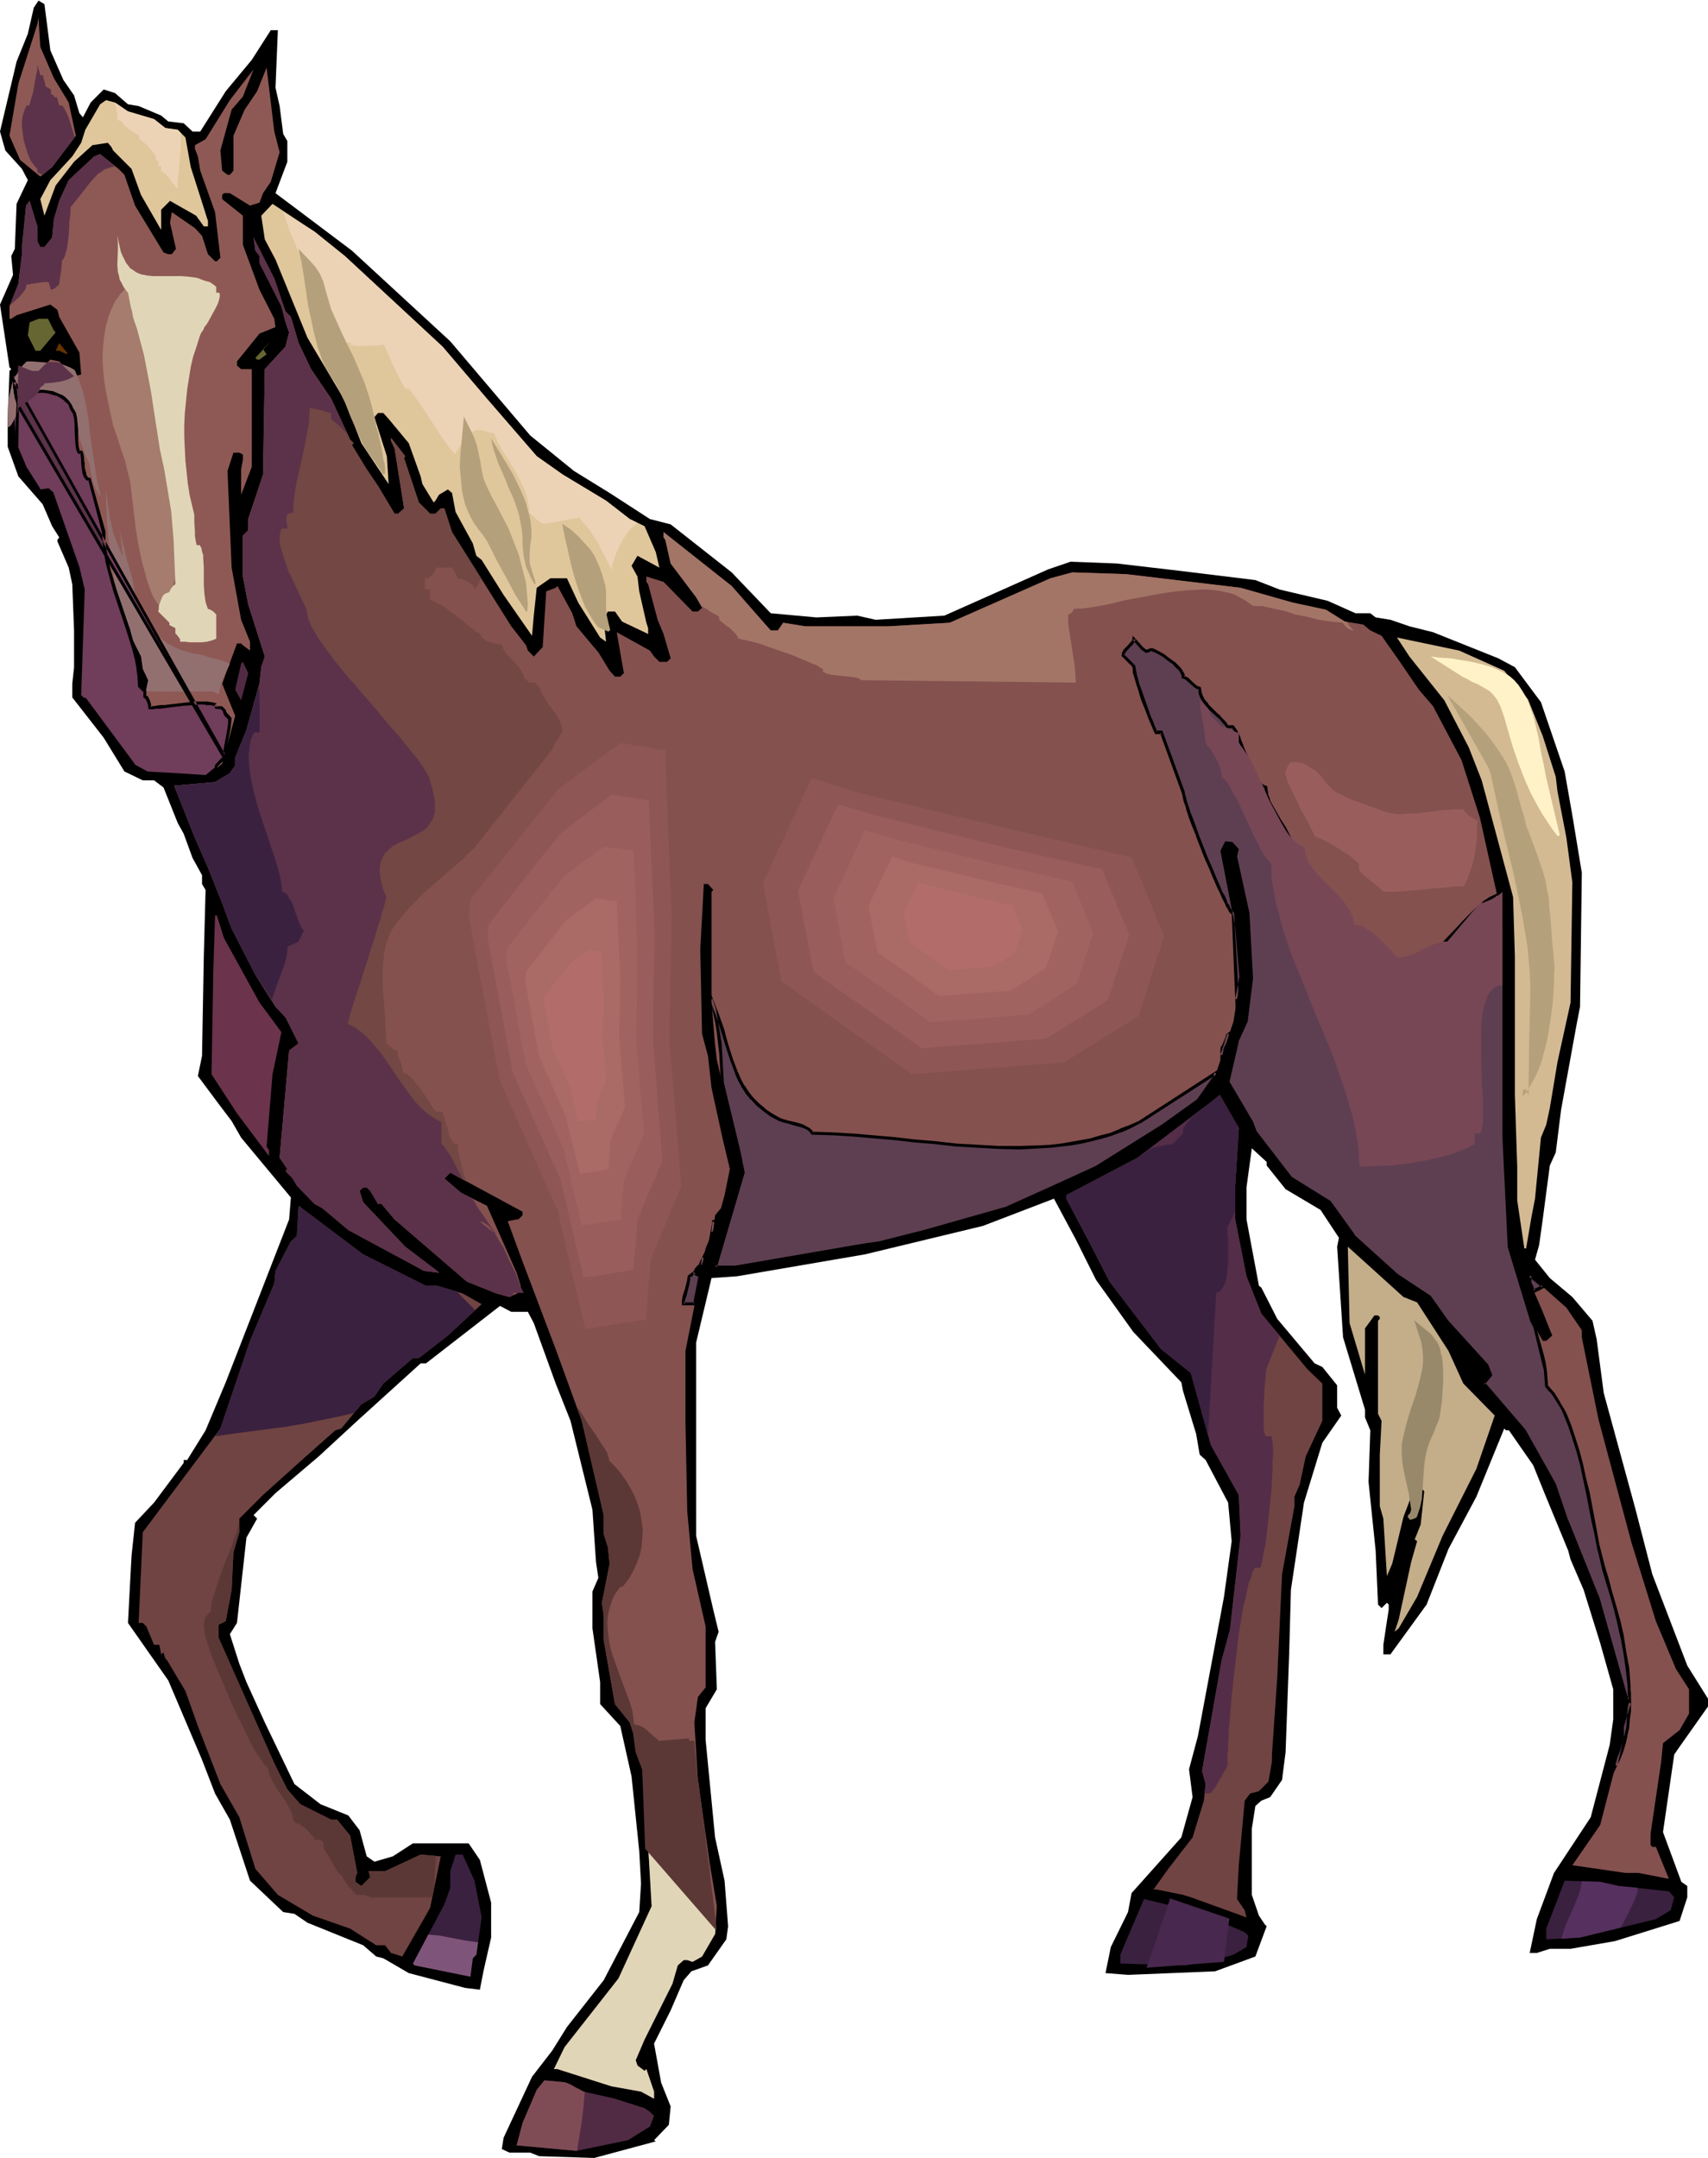
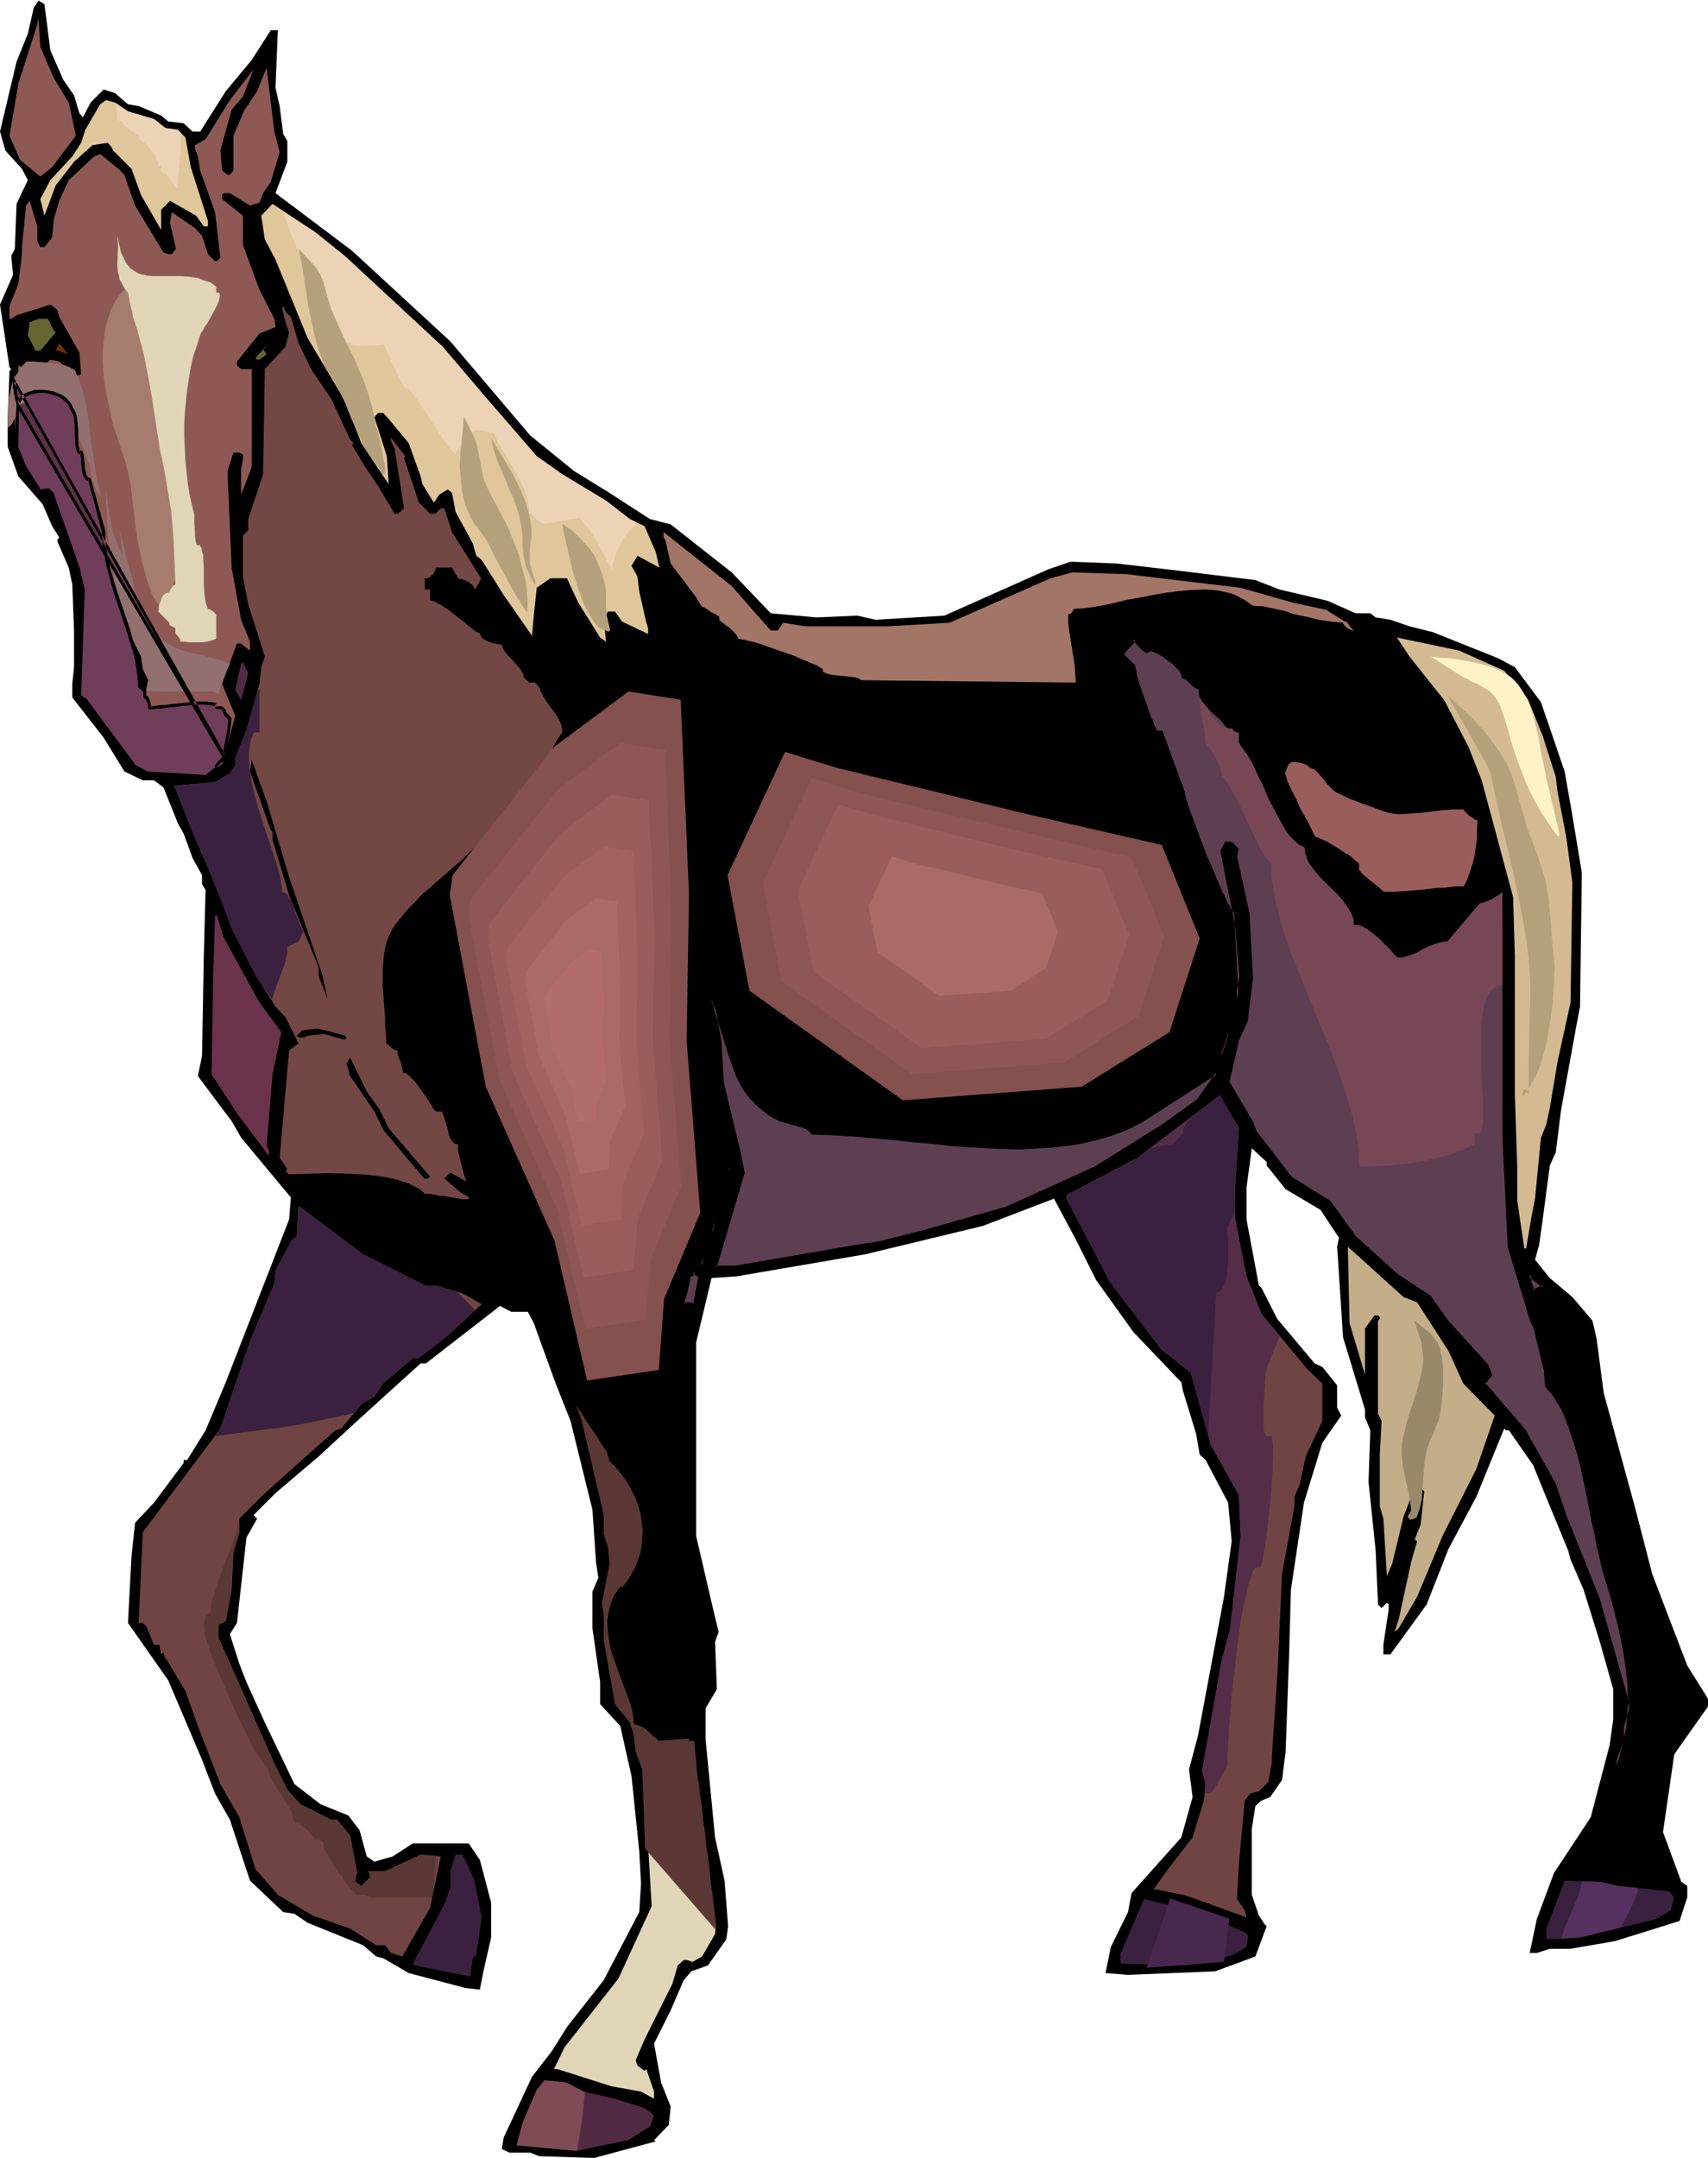
<svg xmlns="http://www.w3.org/2000/svg" fill-rule="evenodd" height="588.515" preserveAspectRatio="none" stroke-linecap="round" viewBox="0 0 2883 3642" width="465.901">
  <style>.brush1{fill:#000}.pen1{stroke:none}.brush4{fill:#5b3249}.brush5{fill:#937070}.brush7{fill:#84514f}.brush12{fill:#512b44}.brush16{fill:#3a213f}.brush17{fill:#e0d6b7}.brush20{fill:#5e3f51}.brush22{fill:#8e5654}.brush23{fill:#995e5b}.brush24{fill:#a06360}.brush25{fill:#aa6b66}.brush26{fill:#b26d6b}</style>
  <path class="pen1 brush1" d="m85 85 22 50 18 26 9 30 6 7 13-25 22-22 19 6 22 19 18 3 38 16 12 10 26 3 15 14h13l43-68 44-53 32-50h12l-4 97 7 31 6 47 7 12v35l-20 53 32 24 97 73 166 153 135 159 74 60 60 37 68 44 35 9 103 81 66 69 77 7 69-3 31 7 116-7 175-78 38-13 78 3 103 12 131 16 41 16 81 19 47 21h25l9 7 25 4 32 11 40 10 110 44 28 15 44 59 40 117 13 74 16 97-3 226-6 31-26 143-9 72-10 22-12 91-6 43-7 25 25 31 38 32 34 40 7 31 12 91 53 194 29 112 59 154 35 56v13l-48 68-9 13-19 131 31 84 10 7v19l-13 40-109 34-75 13h-35l-22 7h-12l12-57 29-78 62-94 32-122 6-43v-51l-22-78-28-90-22-51-4-15-40-97-19-47-41-59h-5l-3-3-47 115-47 88-37 94-61 84h-12v-16l6-40 3-19v-9l-3-3-9 9-6-6-4-91-12-116 3-87-9-22v-13l-37-122-10-153 3-15-31-47-59-35-32-40v-6l-25-23-9 66v54l21 112 4 3 27 53 63 75 13 6 25 31v38l7 13-32 46-31 101-22 147-3 109-6 165-6 47-20 29-15 6-10 9-6 38v112l12 35 10 15 3 3-19 51-68 25-147 6-38-3 9-44 29-59 6-32 84-94 19-68-6-47 15-56 44-235 13-94-6-65-38-72-10-9-6-35-22-72-3-15-81-85-63-88-34-68-37-69-120 46-199 48-216 37-43 3-26 109v326l29 125 9 37-6 17 3 80-19 32v53l16 165 16 73 6 77-3 22-31 44-28 10-13 15-22 51-28 56 12 66 16 40-3 31-25 26 3 2-104 28-93-3-15-6h-35l-13-6 3-19 48-103 34-44 25-40 62-79 60-115 3-48-3-55-13-126-19-85-34-37v-37l-13-91v-62l10-23-4-27-6-88-37-150-25-63-37-102-10-19h-28l-19-10-125 97h-9l-107 97-65 60-73 62-37 37 6 6-18 32-16 144-12 19 16 50 12 31 31 68 50 104 44 34 47 19 19 25 12 44 13 9 31-9 34-22h94l19 28 19 72v59l-13 57-6 31-25-3-95-25-43-25-12-3-22-19-94-38-22-15-19-3-56-53-34-103-25-44-22-57-57-134-68-97 6-113 6-56 32-34 50-67v-5h6l31-50 34-81 44-113 63-162 3-37-84-101-16-28-22-29-35-47 7-34 3-168 3-112-6-10v-15l-16-29-15-41-10-18-24-60-16-12h-19l-31-15-35-57-53-68v-23l3-28v-62l-3-78-6-28-19-44v-3l3-4-12-19-16-37-41-47-18-50v-40l3-88 3-3-3-3L0 514l22-50-3-32 6-12 3-76 19-40-10-19-28-31-9-32 28-118 19-47 10-44 8-12 10 6 10 78z" />
  <path class="pen1" d="m91 132 25 41 12 56-40 53-16 13-4 3-34-28-18-41 15-88L63 41l2-12 3 50 23 53zm381 125-15 50-13 19-6 16-16 5-34-21h-10l-3 3v7l35 28v49l28 76 25 49 2 14-27 11-38 47v7l7 6h18v165l-18 47v-43l3-16v-9l-6-3h-10l-10 31 4 93 3 70 16 88 15 37v15l-12-9-3-3h-7l-25 68 22 54-22 81-28 22-47-3-53-3-22-13-81-112h-4l-6-7 6-178-9-37-43-126-7-6-13 3-24-37-16-38 3-137 23 9h11l20-19 15 3 25 25 12-3-3-37-34-60-3-12-12-9-57 18-9 6h-3v-21l15-38 6-50v-12l7-70 6-8 13 43v25l5 10h7l13-16 3-31 9-31 16-35 43-40 10-4 31 25 10 10 18 52 48 79 8 3h6l7-9-10-44 3-18 39 27 12 13 10 31 12 12h3l6-6-9-77-25-70-4-24-5-13v-6l18-10 41-66 40-52-18 46-19 22-19 69 3 34 9 7h4l6-7v-59l19-44 21-31 16-40 13 108 9 35z" style="fill:#8e5954" />
  <path class="pen1" style="fill:#a57c6d" d="m210 489-6 6-10 14-7 15-3 8-5 17-3 17-2 19-1 18 1 20 2 20 3 19 4 19 4 19 4 18 6 17 5 16 5 15 4 11 3 13 6 24 3 26 6 51 4 25 5 25 3 12 3 11 4 15 6 17 3 8 4 7 5 8 6 6h2l3-1 2-1 2-1 7-18 5-19 5-18 4-19 2-17 1-17-1-18v-18l-4-35-1-18-1-16-2-16v-17l-1-17v-18l-1-38v-37l-3-38-2-18-2-18-4-17-4-16-5-16-7-14-6-11-7-10-8-11-7-10-3-2h-1v-1h-9l-3 3-3 1-4 2h-3l-3-1z" />
  <path class="pen1 brush4" d="m20 654 2-14v-3l1-1 1-1 1-1h4l5 2 6 3 7 4 7 6 8 6 14 12 8 6 6 6 6 5 4 4 3 4 1 1h6l2 3 2 3 4 8 3 9 2 10 5 20 2 9 3 8h4l2 4 1 7v8l1 8 1 7 2 6 1 3 2 2 2 1h2l24 88 1 17 2 16 3 17 3 16 10 33 22 66 10 32 3 16 3 16 2 16 1 16 9 9v9h2l2 2 3 5 1 7 1 2v2h11l7-1 7-1 8-1 8-1 17-1 17-2h28l5 2 4 1v4h9l5 5v3l3 4 6 7v8l-1 8-3 17-3 15-2 8v7l-1 3-13 13v5l-18 14-47-3-53-3-22-13-81-112h-4l-6-7 6-178-9-37-43-126-7-6-13 3-24-37-16-38-8-100z" />
  <path class="pen1 brush5" d="m207 939-5-46 3 15 4 15 4 17 5 18 5 17 3 17 3 16 1 7v7l1 1 1 1 2 2 2 3 4 7 8 16 4 8 2 3 2 3 1 2 1 1h5l6 6 7 6 7 5 7 4 8 4 8 3 16 5 17 3 17 5 16 4 16 6-2 5-3 5-3 7-3 7-3 8-2 7-2 7v5l-4-1-7-3H244l-7-17-8-18-6-20-6-20-6-22-6-23-4-23-5-23-7-47-3-23-3-23-2-22-1-20-1-20v-18l2 15 2 15 2 14 3 13 3 14 5 13 5 13 6 14z" />
  <path class="pen1" d="m216 188 44 13 19 15 21 3 13 13 9 50 16 50 13 41v9h-7l-13-18-44-25-15 15v34l-34-59-16-44-31-31-3-6-6-7-26 4-31 28-31 40-19 51-7-28 17-32 37-40 15-23 7-22 25-43 10-7 15 4 22 15zm366 244 165 153 75 88 84 97 44 31 73 44 40 31 25 12 19 44 6 26-37-20-10 17 10 18 3 25 12 53 3 9v10l-44-21-12-17h-12l-7 14 4 37-10-7-37-59-19-41h-28l-23 16-5 47-3 34-48-69-37-59-9-7-6-21-29-53-6-32-7-6-15 9-6 10-3 3-19-31-3-13-20-56-34-41-9-10h-9l-6 7 21 66 3 47-46-69-28-72-63-106-54-132-18-34-6-40 19-20 71 47 51 41z" style="fill:#e0c69b" />
-   <path class="pen1 brush7" d="m482 526 9 9 13 44 21 44 34 50 32 69 6 6-3 3 25 41 19 28 28 47h6l10-9-16-101-6-13v-5l24 31-2 3 25 75 19 19h9l9-9h6l13 40 100 159 25 32 3 9 10 10 15-16 6-94 16-6 3-3 25 46 7 22 37 44 19 31 9 10h9l6-6-12-69 56 31 7 10 9 9h13l6-6-12-41-10-24-16-60-3-4v-9l29 9 49 50h9l7-6-10-18-43-57-9-40-3-4v-9l115 91 57 65 9 10h12l9-13 37 6h141l103-6 170-75 37-10 91 3 193 23 88 25 56 12 32 20 31 5 12 10 19 9 31 44 32 47 24 28 48 91 31 97 34 153 7 31v356l8 184 38 125 19 34h6l10-9-16-40-22-51v-11l62 55 26 38v12l28 138 56 209 41 132 34 81 22 34v41l-16 28-28 22-3 31-18 122v19l3 3h6l22 54-51-10h-22l-69-10-21-3 47-68 22-85 15-62v-20l13-43-7-6-46-166-54-132-21-61-50-91-66-76-3-3 12-15-6-16-69-75-28-40-55-37-73-66-41-57-65-40-60-79-6-15-40-69 15-68 16-34 9-73-6-109-22-97 3-12-9-10h-9l-8 13 26 128 6 84-12 76-31 92-29 41-59 44-113 69-81 37-69 32-140 40-29 7-47 12-28 3-215 38h-34l47-160-7-34-37-156-3-25-6-72v-187l3-3-9-10h-7l-6 110 3 143 10 37 6 54 19 87 12 50-9 44-6 22-10 12-3 25-13 31-6 28h-7l-6 7v6l10 6-25 126v121l3 150 9 97 22 97v103l-13 16-6 43 6 97 20 141 12 72-3 47-22 38-16 9-9-3h-6l-10 9-9 31-47 94-15 35 3 9 12 9 3-3 13 38v12l-22-12-50-9-91-29h-6l18-37 91-116 56-122-9-153-7-78-11-29-4-31-6-19-25-31-19-108v-41l-3-22 13-66-3-28-7-22v-32l-37-159-44-121-56-148-25-68 15-3h3l7-7v-6l-122-66-10 10 28 24 44 22 50 113 7 22v10l-19 9-22-6-50-20-122-105-22-26h-6l-13-22-6-6h-6l-6 6 6 19 71 75 54 41 3 3-25-3-128-69-44-37-13-7-30-31-7-12-12-13 3-3-13-19 16-181 16-12-22-44-17-18-34-54-40-78-16-43-24-60-22-50-35-88 69-6 25-15 9-13v-13l19-47 22-78 3-28 6-18-28-88-9-47v-69l9-9v-19l25-75 3-178 35-38 6-24-6-17-7-27-37-73v-12l-7-9-3-22 35 69 19 56z" />
  <path class="pen1" style="fill:#724744" d="M652 1765v-11l-1-12-1-12v-13l-2-26-2-27v-27l1-13 1-12 2-12 3-11 4-10 4-9 8-12 10-12 10-12 12-12 12-13 13-11 27-24 27-23 12-12 12-11 11-12 9-11 8-10 6-11h2l1-1 4-3 2-2 2-2 4-6 5-5 5-4 6-3 3-1h3v-4l1-4 3-6 3-7 2-4v-3l5-1 5-3 5-3 4-5 5-6 4-7 8-15 8-16 4-7 3-8 4-7 4-6 3-5 3-4v-5l-1-6-2-5-2-5-6-10-7-9-7-10-6-9-2-4-2-4-2-3v-4l-9-10h-10l-9-9v-3l-2-4-4-7-6-7-6-7-7-7-6-7-4-6-1-4-1-3-7-1-6-1-6-2-6-2-5-3-4-3-2-4-1-3-2-1-3-1-5-3-4-4-6-4-5-5-13-10-13-10-7-5-6-4-6-3-5-3-5-2-4-1v-18h-9v-19h4l3-1 3-2 3-3 2-2 2-4 1-3 1-3h27l10 18 3 1 5 1 5 2 4 2 4 3 4 3 2 3 1 4 3-4 3-5 3-5 2-5-49-78-13-40h-6l-9 9h-9l-19-19-25-75 2-3-24-31v5l6 13 16 101-10 9h-6l-28-47-19-28-25-41 3-3-6-6-32-69-34-50-21-44-13-44-9-9-3-8-1 1h-2l6 25 6 17-6 24-35 38-3 178-25 75v19l-9 9v69l9 47 28 88-6 18-3 28-22 78-19 47v13l-9 13-25 15-69 6 35 88 22 50 24 60 16 43 40 78 34 54 17 18 22 44-16 12-16 181 13 19-3 3 5 6 35-1 34-1 34 1 17 1 16 1 15 2 15 2 13 3 13 4 12 4 10 5 9 5 7 7h8l8 1 8 2 10 1 19 3 11 2h10v-4l-13-7-28-24 10-10 27 15-5-16-4-16-4-16-1-7v-8h-3l-3-1-3-3-2-3-2-3-2-5-2-9-1-5-2-4-2-9-3-8-1-3-2-2h-9l-2-2-3-3-1-2-1-2-3-5-7-11-8-11-8-11-4-5-4-4-4-4-4-3-3-2h-4v-4l-1-5-3-10-4-10-1-5v-4l-4-1-3-1-6-5-3-3-2-1h-1v3z" />
  <path class="pen1" d="m91 558 3 3-26 31h-8l-13-26 3-22 15-6h16l10 20zm359 40-12 9h-4l-3-3 26-28-13 13 6 9z" style="fill:#666632" />
  <path class="pen1" style="fill:#663200" d="m113 598-13-6h-6l6-13 13 16v3z" />
  <path class="pen1 brush1" d="m222 1076 16 32 3 21 9 19-6 29-25 25-31 9h-13l-3-3 7-19 24-44 7-85h9l3 16z" />
  <path class="pen1" style="fill:#d3ba93" d="m2539 1132 40 48 25 62 22 69 3 25 15 78 10 75-3 203-22 100-13 78-6 28-9 22-10 103-6 31-9 53h-3l-12-81v-56l-4-122v-234l-3-100-53-197-22-56-41-79-59-74-21-32 105 22 76 34z" />
  <path class="pen1 brush12" d="m228 1170-18 19h-7l19-60-3-18 12 28-3 31zm179 12-10-18 10-44 3-3 9 19-12 46z" />
  <path class="pen1 brush1" d="m488 1480 56 165 9 41-15-38v-15l-50-122-28-94v-13l-3-3-35-99 3-19 25 69 38 128z" />
  <path class="pen1" style="fill:#6b334c" d="m378 1583 60 109 12 16 25 34-15 71-10 122 4 6v10l-54-72-43-66 3-174 3-94h3l12 38z" />
  <path class="pen1 brush1" d="m556 1696 3 12-3-12zm26 52 3 3-3 4-35-10-28 3-6 3h-9l-3-3 9-9 25-3 15 3 32 9zm59 125 15 31 70 82-4 3h-6l-69-82-15-31-41-60-6-21 6-10 28 57 22 31z" />
  <path class="pen1" d="M2085 2001v57l19 96 25 63 78 94 25 24v63l-28 60-10 47-9 21v16l-21 115-8 173-9 131v12l-6 34-16 16-15 4-9 12-10 109-3 57 13 19 3 12-94-34-13-4-44-9h-6l25-35 41-53 19-62 3-28-6-22 33-187 14-51 18-159-3-69-47-84-34-122-50-40-87-114-35-68-38-72v-6l120-63 124-94 15-12 32 56-6 97zM719 2170h19l43 13 32 18-57 53-49 38h-10l-50 43-15 22-22 13-34 41-10 3-53 47-69 62-40 40v23l-10 34-3 63-10 53-12 6v22l94 212 22 44 22 25 52 26h10l22 27 12 63-3 7v8l10 7 15-15-3-10h28l60-28 34 3-18 87-47 82-19-6-10-13h-15l-44-28-63-22-37-22-22-13-38-44-27-87-32-56-38-98-21-59-31-52-3-3-3-10-4 3-3-16h-9l-13-31-3-3-3-3h-7l7-153 131-175 50-148 41-97 2-21 26-50 10-9 3-51 109 82 106 53z" style="fill:#704442" />
  <path class="pen1" style="fill:#c4ad89" d="m2392 2198 53 82 25 55 53 54-31 90-57 113-43 103-31 53-7 6 7-21 21-97 10-35-4-3 10-25 6-56-6-7h-10l-19 50-19 79-9 21-6-97-6-21v-87l3-57-6-12v-157l3-3v-3l-3-3h-6l-16 22v78l-26-87-3-129 94 85 23 9z" />
  <path class="pen1 brush16" d="m801 3174 12 62-9 63-6 6-4 31-94-19-3-3 53-100 10-28v-28l9-28h12l20 44zm1931 9 85 9 9 10-6 22-25 15-128 31-57 3v-18l31-81 60 2 31 7zm-631 78 6 6-3 19-22 13-31 9-50 9-110-3v-15l16-38 24-56 91 22 79 34z" />
  <path class="pen1 brush12" d="m985 3530 53 12 50 16 9 6 7 7-7 18-37 23-87 18-98-9h-6 3l10-38 24-56 13-16 38 4 28 15z" />
  <path class="pen1 brush17" d="m198 397 2 10 2 9 2 9 3 7 3 6 3 6 4 5 3 4 5 3 4 3 4 2 5 2 10 2 10 1h48l13 1 14 2 13 5 8 2 6 4 5 4v10h5l1 3v3l-1 5-1 4-2 5-3 6-6 11-6 11-3 5-4 5-2 5-3 4-2 4-1 3-5 16-6 18-4 17-3 19-3 19-2 20-2 20-1 20v20l1 21 1 20 2 19 2 19 3 19 4 17 4 17v13l1 15v7l1 7 1 5 1 4h5l3 5 1 6 2 6v6l1 14v30l1 15 2 14 2 6 2 6h2l2 1 5 3 3 3 1 1 1 1v41l-8 3-8 2-8 1h-21l-7-1h-9v-4l-2-3-3-4-3-3v-9l-10-5v-4l-19-19 1-4v-5l2-6 2-5 2-5 3-4 4-2 3-1 2-1 1-3 2-3 3-4 4-3-1-26-1-25-1-24-2-24-2-24-4-24-4-24-4-24-7-32-5-32-10-65-6-32-6-31-8-30-4-15-5-14v-1l-1-2-1-5-1-6-2-7-3-15-1-6-1-4-5-6-3-5-3-6-3-5-1-6-2-7-1-12 1-25v-13l-1-12z" />
  <path class="pen1 brush5" d="m128 629 5 11 4 12 4 13 3 13 5 27 3 28 4 28 4 26 4 26 3 12 3 12-2-1-1-2-4-6-3-7-3-8-2-9-2-8-1-8-1-4v-2l-1-1-1-2-1-3-2-4-2-5-2-5-4-11-4-12-3-10-1-5-1-4-1-2v-2h-4l-4-3-7-6-4-3-4-3-3-2-2-1v-2l-1-2-3-5-4-5-1-3v-2h-3l-3-3-4-3-5-3-9-6-5-2-4-1-6 7-2 3-1 4-4 4-4 1-7 3-3 1v4l-2 6-1 6-3 6-3 6-3 5-3 3-2 1h-1v-30l1-15 3-14 3-13 3-7 3-7 4-6 4-7 5-6 6-6h10l12 1 14 1 14 2 13 2 5 2 5 2 4 2 3 2 2 2 1 3z" />
  <path class="pen1" d="m30 684-2 70 16 38 24 37 13-3 7 6 43 126 9 37-6 178 6 7h4l81 112 22 13 53 3 47 3 18-14v-5l13-13v-1L30 684zm-5-39v13l1 3 1 5 1 5 1 6 2 7 1-5 2-4 3-4 5-4 5-3 6-1 6-2 7-1h7l8 1 7 2 7 2 7 4 6 4 6 5 5 6 2 7 2 3 2 3 3 8 1 10v31l2 9 1 4 1 4h4l2 4 1 7v8l1 8 1 7 2 6 1 3 2 2 2 1h2l24 88 1 17 2 16 3 17 3 16 10 33 22 66 10 32 3 16 3 16 2 16 1 16 9 9v9h2l2 2 3 5 1 7 1 2v2h11l7-1 7-1 8-1 8-1 17-1 17-2h28l5 2 4 1v4h9l5 5v3l3 4 6 7v8l-1 8-3 17-3 15-2 8v7L25 645z" style="fill:#703d5b" />
  <path class="pen1 brush1" d="m28 675-3 80 17 38 25 39 15-3-3-1 7 6-1-1 43 125 10 38v-1l-6 179 7 8h5l-2-1 81 113 23 13 54 4 48 3 19-16v-6 2l14-14v-3L28 675v10l348 594v-1 1-2l-13 14-1 6 1-2-17 14 1-1-47-3-53-3h2l-22-12h1l-83-112-5-1 2 1-6-6 1 1 6-178-9-38-44-126-8-7-14 2 2 2-24-38v1l-16-38 1 1 1-70-4 1v-10z" />
  <path class="pen1 brush1" d="M22 635v11-1 10l1 3v4l1 4 1 6 2 6 4 20 3-19v1l2-4 3-4-1 1 5-3 5-3 6-2 6-1 7-1h-1 7l8 1 7 2h-1l8 2-1-1 7 4 6 4 5 5v-1l5 6h-1l3 7 2 3 2 3 2 8 1 10v-1 10l1 21 1 9v1l1 4 3 6h5l-2-2 1 4 1 7v-1 8l1 8 1 7v1l2 6 2 3 2 3 3 1 3 1-2-2 23 88v-1l1 17 2 17 3 16v1l4 16 9 33 22 66 10 32 4 16v-1l3 16 2 16 1 17 10 10-1-2v10l3 2-1-1 2 2-1-1 3 5 2 6v3l1 4h7l6-1h7l7-1 8-1 8-1 17-2 17-1 8-1h7l7 1h6-1l5 1 7 3v-4h-5l1 6 11 1-2-1 5 5-1-1 1 4 2 4 7 7-1-2v8l-1 8-3 17-3 15-1 8-1 7 5-1L22 635l1 11 358 639 1-16 1-7 3-16 3-16 1-8v-1l1-9-7-8v1l-2-4v1l-1-4-6-6h-10l2 2v-4h-5l4-3-5-1-4-1h-1l-6-1h-22l-17 2-17 2-9 1-7 1h-8l-6 1-6 1h-5l3 2-1-2v-3l-2-7-3-6-2-2-2-1 1 3v-10l-10-10 1 2-1-16-2-16-3-16v-1l-4-16-9-32-22-65-10-33-4-17-3-16-2-17v1-17l-25-90-4-1 1 1-2-2 1 1-2-2 1 1-2-3-1-6v1l-2-8v-8l-1-3v-4l-1-7-2-6-6-1 2 2-1-4-1-4v1l-1-10v1-21l-1-10-1-10-2-9-2-3v-1l-3-3 1 1-3-7-5-7-6-6-6-4h-1l-7-3-7-3h-1l-7-1-7-1H58l-6 2-6 2-6 3-5 4-3 4-3 5-1 6 6-1-2-7-1-6v1l-2-5v-5l-1-4v-3l-1-2v-5l1-1v-1l-5 1-1-11z" />
-   <path class="pen1 brush4" d="m194 281-6 1-6 2-6 2-5 4-5 3-5 5-9 10-17 22-8 10-8 10v11l-1 6-1 8v7l-1 15-2 16-1 7-2 6-1 5-2 4-1 3h-2l-1 11-1 10-2 11-1 10-7 6-3 2-4 1-1-3-1-4-1-3-1-3h-9l-20 3-4 1h-4l-1 4-1 4-3 4-4 5-4 5-5 4-11 10 15-37 6-50v-12l7-70 6-8 13 43v25l5 10h7l13-16 3-31 9-31 16-35 43-40 10-4 25 21zm-68-49-2-7-2-7-5-16-3-8-3-6-3-6-3-4h-5l-4-14h-5v-2l-1-2h-1l-3-1v-8l-9-5-1-5-1-4-1-3-1-3v-4h-5l-5-18v9l-1 4-2 10-2 12-2 11-3 10-1 4-1 4-1 3-1 2h-4l-3 6-2 6-2 7-1 8v7l1 9 2 16 5 16 2 7 3 7 3 6 4 5 3 4 3 3v5l4 3 5 2 16-13 38-50zM80 611h11l10 1 24 23-12 6-11 3-13 2-14 1-1 3-2 1-4 3-1 3v2l-4 5-5 5-6 5-6 4-6 4-6 4-3 3v4l-2 5 2-81 23 9h11l15-15zm506 121-6-6-6-6-7-6-4-3-4-4v-10 1l-1-1-3-1-5-1-6-2-12-3-5-1-4-1-1 11v11l-4 22-4 22-5 23-5 22-5 23-3 22-1 11v10l-4 1h-2l-2 1-2 1-1 3-1 4 1 9 1 4v4h-9l-3 6-1 7v8l1 9 3 9 3 10 7 21 10 21 9 19 4 9 4 8 3 7 2 6 1 5 1 7 3 7 3 7 5 8 5 9 6 9 7 10 8 10 7 10 17 21 19 22 19 22 19 22 18 22 18 20 8 10 8 10 7 9 7 8 6 9 5 7 4 7 4 6 2 5 1 5 4 13 2 11 2 10v17l-2 7-2 6-4 6-3 5-4 4-5 4-5 3-12 6-11 6-12 5-11 6-5 4-4 4-4 4-3 5-3 6-2 6-1 7v8l1 9 2 10 3 11 5 12v2l-1 2-1 4-1 4-1 5-2 6-2 6-2 8-5 15-5 18-6 18-12 38-6 19-6 17-5 16-2 7-2 6-2 6-1 5-1 5-1 3-1 3v1l12 6 11 8 10 9 10 11 10 12 9 12 17 25 18 26 9 12 9 12 10 10 10 9 12 8 11 6v37l1 1 2 1 1 1 2 3 4 6 5 7 5 9 5 10 11 21-21-11-10 10 28 24 20 11 4 6 3 6 3 4 1 2 1 1 28 41-28-22h3l3 1 5 3 6 5 5 7 6 8 5 9 6 9 5 11 10 21 5 10 4 10 3 8 3 8 3 6 2 4h-18v4l-6 3-22-6-50-20-122-105-22-26h-6l-13-22-6-6h-6l-6 6 6 19 71 75 54 41 3 3-25-3-128-69-44-37-13-7-30-31-7-12-12-13 3-3-13-19 16-181 16-12-22-44-17-18-34-54-40-78-16-43-24-60-22-50-35-88 69-6 25-15 9-13v-13l19-47 22-78 3-28 6-18-28-88-9-47v-69l9-9v-19l25-75 3-178 35-38 6-24-6-17-7-27-37-73v-12l-7-9-3-22 35 69 19 56 9 9 13 44 21 44 34 50 27 59z" />
  <path class="pen1 brush16" d="m597 2385-27 6-29 6-29 6-30 5-61 8-30 4-28 4 9-13 50-148 41-97 2-21 26-50 10-9 3-51 109 82 106 53h19l35 10v2l28 28v2l-45 42-49 38h-10l-50 43-15 22-22 13-13 15z" />
  <path class="pen1" style="fill:#542d49" d="m2160 2254-23 58v4l-1 6v6l-1 8-1 17-1 18v40l1 6 1 4 2 3h9l1 2v3l1 4v5l1 5v13l-1 7v17l-1 17-1 19-2 19-4 37-2 18-2 16-3 14-1 6-1 6-1 5-1 4-1 3-1 2h-9l-3 5-2 6-2 7-3 7-2 9-2 9-2 10-3 11-4 23-4 24-3 26-3 26-6 53-2 25-2 24-1 11v11l-1 9v10l-1 8v20l-1 1v1l-1 2-1 2-4 6-4 8-9 15-5 7-1 2-2 2-11 1 2-16-6-22 33-187 14-51 18-159-3-69-47-84-34-122-50-40-87-114-35-68-38-72v-6l120-63 124-94 15-12 32 56-6 97v57l19 96 25 63 31 37z" />
  <path class="pen1 brush20" d="m2062 1781 12-36-2 1-1 4-1 3-3 7-3 7-1 3-1 3v8zm-120-685 2 1 3 1 3 1 5 2 9 5 9 7 9 7 8 8 3 4 3 4 1 4v3l4 1 3 2 7 6 7 7 4 2 3 1 1 5 1 5 2 5 2 4 7 9 7 8 8 7 4 4 4 4 6 7 5 6h9l2 3 2 5 3 5 3 7 3 8 4 9 8 18 8 18 4 8 3 7 5 6 3 5 4 3 4 1v7l2 7 2 7 3 7 8 13 8 14 8 14 8 14 3 7 2 7 2 7v7l4 2 5 5 5 6 6 7 6 8 6 10 12 20 12 21 5 10 4 10 4 9 3 9 1 7 1 6 4 2 4 3 3 5 5 4 8 12 9 12 9 13 8 13 4 6 4 5 4 4 4 4h9l8-1 9-2 8-2 8-2 8-4 14-7 13-9 13-11 13-11 11-12 23-24 11-12 11-11 10-11 12-9 11-8 12-6 5 22 7 31v356l8 184 38 125 5 9 13 50 3 12 2 13 2 13v13l6 7 6 7 5 7 5 9 5 8 4 9 9 20 7 21 7 22 6 23 5 23 5 24 9 46 5 23 4 21 4 20 5 19 5 16 7 23 6 24 7 25 6 26 5 26 4 27 3 27v27l-6-5-46-166-54-132-21-61-50-91-66-76-3-3 12-15-6-16-69-75-28-40-55-37-73-66-41-57-65-40-60-79-6-15-40-69 15-68 16-34 9-73-6-109-22-97 3-12-9-10h-9l-8 13 26 128 6 84-6 38-7-144h-1l-1-2-2-3-2-3-2-4-3-5-3-6-3-6-3-7-3-8-8-16-7-17-7-18-15-36-6-18-6-15-2-8-3-6-2-7-1-5-2-5-1-4v-3l-1-2-36-102h-10l-2-4-2-6-3-6-3-7-6-16-6-17-6-17-2-8-3-8-1-7-2-6-1-5v-4l-19-19 1-4 2-3 7-7 6-7 2-3 1-4 7 9 7 8 3 2 4 2h3l2-1 2-2zm662 1075-22-19v11l6 16 9-4 7-4zm146 702v15l-1 13-2 14-2 14-3 13-4 13-5 13-6 12 11-47v-20l12-40z" />
-   <path class="pen1 brush1" d="m2060 1797 19-58-9 6-1 4-1 3-3 7-3 7h-1l-1 3v28l5-16v-8 1-4 1l2-3h-1l4-7 3-7 1-3v-4l-1 2 3-2-4-3-12 36 5 1-5 16z" />
+   <path class="pen1 brush1" d="m2060 1797 19-58-9 6-1 4-1 3-3 7-3 7l-1 3v28l5-16v-8 1-4 1l2-3h-1l4-7 3-7 1-3v-4l-1 2 3-2-4-3-12 36 5 1-5 16z" />
  <path class="pen1 brush1" d="m1943 1098-2 1h3-1l3 1 3 1 4 2 9 5 9 7 10 7h-1l8 8v-1l3 4 2 4 2 4-1-1 1 5 5 1h-1l4 2h-1l7 6 8 7 4 2 3 1-1-2v6l1 5 2 5 3 5 6 8 1 1 7 8 8 7 4 4 4 3 6 8v-1l6 8h10l-2-1 2 3v-1l2 5 3 5 3 8v-1l3 8 4 9 7 18 8 18 4 8 4 7v1l4 6h1l3 4 5 4 4 1-2-2 1 7v1l1 6 2 8h1l3 7 7 14 9 14 8 14v-1l8 14 3 7h-1l3 7 1 7v-1l1 8 4 4v-1l5 5 5 6v-1l6 7h-1l6 9 6 9 13 20 11 21 5 10 5 10 4 9h-1l3 8 2 7 1 7 4 3 4 3 4 4 4 5h-1l9 11 9 13 9 13 8 13 4 5 4 5h1l3 5 4 4h20l8-2h1l8-2 7-3h1l8-3 14-8 14-9 13-11 12-11 12-12 23-24 11-12 10-12 11-10 11-9 12-8 12-6-4-2 5 23 6 31v-1 356l9 185 38 125 5 10v-1l12 50 3 12 3 12 1 14v-1l1 14 6 8v-1l6 7 5 8 5 8 5 8 4 9 8 20 7 21 7 22 6 22 5 24 5 23 9 47 5 22 4 21v1l5 20 4 18 5 17 7 23 7 24 6 24 6 27v-1l5 27 4 27 3 27v-1l1 27 4-1-6-6 1 1-47-166-53-132v1l-21-62-51-91-66-77-3-3v4l13-16-7-18-69-76 1 1-29-41-56-37-73-66h1l-41-57-66-41 1 1-60-78-6-16-40-68v2l16-69-1 1 16-35 9-73-6-109v-1l-21-96v1l3-13-11-12-12-1-8 16 25 129 7 84v-1l-7 38h6l-8-146-2-1 1 1-2-2h1l-4-5-2-5-3-4-4 2 2 5 3 4v1l3 5h1l2 3 1 1-1-3 7 168 11-62-6-84-26-128v1l7-13-2 2h9l-2-1 9 10-1-2-3 12 22 98v-1l6 109-9 72 1-1-17 35-15 70 41 69 6 15 60 79 66 41h-1l41 56 73 67 55 37v-1l28 41 69 75-1-1 7 16v-2l-14 16 5 5 66 76v-1l50 91 21 61v1l53 131v-1l47 167 11 11-1-34-2-27-5-27-4-26v-1l-6-26-7-25-7-24-6-23-5-16-5-19-5-20v1l-4-22-4-22-9-47-6-24-5-23-6-23-7-22-7-21-8-20-5-9-5-8v-1l-5-8-5-8-6-7-6-7 1 2-1-13-1-13-2-13-3-13-14-50-5-9h1l-38-124-9-184v-356l-6-31-6-26-15 7-12 8v1l-11 9-11 11-11 11-11 12-23 24-11 12-13 11h1l-13 11-14 9h1l-15 7-7 3-8 3-8 2-8 1-9 1h1l-9 1h1l-3-3-4-5h1l-4-5-5-5-8-13-9-13-9-13-8-11-1-1-4-4-3-4-5-4-3-3 1 2-1-6-1-7-3-8-1-1-4-9-4-10-5-10-12-21v-1l-12-20-6-9-6-9-6-7-5-6-5-5h-1l-3-3 1 3-1-7v-1l-1-7-2-7h-1l-3-7-7-14-9-14-8-14-8-14-3-6h1l-3-7-1-7v1l-1-9-5-2 1 1-4-3-4-4h1l-4-6-4-7-4-8-8-18-8-18-3-9v1l-3-8v-1l-3-7-3-6-3-4-3-4h-10l2 1-5-7-7-7-3-4-4-3-8-8-8-8h1l-7-8-2-5v1l-2-5-1-5v1l-1-7-4-2v1l-3-2-7-6-7-7-4-2-4-2 2 3v-4l-2-4-3-5-3-4-8-8-10-7-9-7-9-5-4-2-4-2-3-1h-4l2 4z" />
  <path class="pen1 brush1" d="m2072 1524-2-6-3-7-4-6-3-8-7-16-7-17-8-18-14-36-6-17-6-16-3-7v-1l-2-6-2-6-2-6-1-5-1-4v1l-1-3v-3l-38-104h-11l2 2-1-4-3-6-2-6-3-7v1l-6-17-6-17-6-17-3-8-2-8-2-7-1-6v1l-1-6-1-5-19-19 1 3 1-4-1 1 2-3 6-7 7-7 2-4 2-4-5 1 7 8 7 8 4 3 4 3 5-1 2-1 2-2-2-4-3 2h1-2 1-4l2 1-4-2h1l-4-3 1 1-7-8-11-12-1 8v-1l-2 4v-1l-6 7-7 7v1l-2 3-1 6 19 19-1-1 1 4v6l2 6 2 7 2 7 3 9 5 17 7 17 6 16 3 7 3 7 2 5 3 6h11l-3-2 37 102v-1 2l1 3v1l1 4 1 5 2 5 2 6v1l2 7v-1l2 7 6 16 7 17v1l14 36 8 18 7 17 7 16 4 8 3 7 3 6 3 6 4-2zm537 648-30-26v18l8 19 11-5 11-6-6-3-8 4-8 4 4 1-7-16 1 1v-11l-5 2 23 19v-4l6 3zm144 702-5-1-1 15v-1l-1 14-1 14-3 14v-1l-3 13-4 13-5 12-5 13 5 1 11-47v-20 1l12-40v-20l-17 59v20-1l-18 72 17-35 5-13 4-13 3-13v-1l3-13 1-14 2-14v-34 20z" />
  <path class="pen1" style="fill:#774756" d="m2025 1181 1 9 1 10 3 17 3 18 1 9 1 10 3 5 5 5 4 7 5 8 4 8 3 8 3 8v8l6 5 5 7 5 9 5 9 6 10 5 11 10 22 11 23 10 20 5 10 5 8 6 7 5 6v14l1 15 3 15 2 14 4 16 4 15 4 16 5 16 11 32 13 32 27 67 28 67 12 33 11 33 10 33 4 16 3 15 3 16 2 16 1 15 1 15 27-1 26-1 26-3 25-4 24-5 23-6 22-8 21-10v-18h9l2-3 1-5 1-5 1-6v-42l-1-10-1-21-1-44v-43l1-10 1-9 1-9 2-8 3-8 2-7 3-6 4-5 4-4 4-3 5-2h6v-158l-4 4-5 3-10 6-5 2-5 2-5 2h-4l-55 65h-5l-5 1-11 3-10 4-11 5-10 6-11 4-10 3-5 1h-6l-7-7-4-5-4-4-18-18-10-8-10-7-5-3-5-2-5-1h-6v-9l-3-8-4-8-6-9-6-8-7-8-31-31-7-8-6-8-6-8-3-8-3-9-1-9-4-2-5-2-8-7-8-8-7-10-7-12-7-13-7-13-7-13-6-14-6-14-7-14-6-13-6-12-7-11-7-10-6-8v-18h-4l-4-2-6-3-7-3-4-1-4-1-9-9-9-9-1-3-1-4-4-6-6-7-7-7z" />
  <path class="pen1 brush20" d="m1231 1976 1-3-1-3v6zm-30-290 4 13 3 5 1 5 5 14 5 13 7 27 8 24 9 24 6 12 6 11 7 10 8 10 9 10 11 9 12 8 14 9 6 2 7 1 18 5 8 3 7 3 3 2 5 4 1 3h34l33 2 35 3 35 4 36 3 35 4 36 3 35 3 36 2h35l35-1 18-2 17-1 17-3 17-3 17-3 17-5 16-5 16-6 17-6 15-8 130-83-2 5-29 41-59 44-113 69-81 37-69 32-140 40-29 7-47 12-28 3-215 38h-34l47-160-7-34-27-116-2-16v-17l-1-18-2-18-2-18-3-18-4-18-5-18v-2zm-28 514h-20l1-5 1-6 3-12 3-12 1-6 1-5 4-3 5-4v1l10 6-9 46zm9-65 3-6 3-6-3 12h-3zm20-55 2-4 2-14h-1v3l-1 4-2 11z" />
  <path class="pen1 brush1" d="m1229 1976 5 1v-8l-5 1v6h5v-6h-5v3-1 4h5-5z" />
  <path class="pen1 brush1" d="m1203 1686-5 1 5 12v1l2 5 2 5 5 14 4 13 8 26 8 25 9 24v1l5 11 6 11 7 11 8 10h1l9 10 11 9 12 9 15 8 6 2 8 2 17 5 8 2 7 3 3 2 4 4 2 3 35 1 33 2 35 3 35 3 35 4 36 3 35 4 36 2 36 2 35 1 35-2 18-1 17-2 18-2 17-3 17-4 16-4 17-5 16-6h1l16-7 15-8h1l129-83-4-3-2 6 1-1-29 41 1-1-60 43-112 70-81 37-69 31h1l-141 40-28 7-47 12-28 4-215 37h-34l3 3 47-160-7-35-28-116v1l-1-16-1-17-1-18-1-18-3-18-3-18-3-18v-1l-6-18v1-2l-5-14v17l5 18 4 18 3 18 2 18 2 17 1 18 1 17 1 16v1l28 115 7 35v-2l-48 163h37l216-37 28-3 47-13 29-7 140-40h1l68-31 82-38 112-69 60-44 29-41 5-14-136 88-16 7-16 6h1l-17 7-16 4-17 5h1l-17 3-17 3-17 3-18 2h1l-18 1-35 1h-35l-36-2h1l-36-2-36-4-35-3-35-4-35-3-35-3h-1l-33-2-34-1 2 2-1-3-5-5-4-2-7-4-9-3-17-4-7-2-6-2-14-8-12-8h1l-11-9-10-10 1 1-8-10-7-11v1l-6-11-5-12v1l-9-24-8-25-7-26-5-14-5-14-2-5-2-5-10-26 5 14zm-33 514 3-2h-20l3 3v-6l2-6v1l3-12 3-12v-1l1-5v-6l-1 2 5-2v-1l5-4-4-2v3l10 6-1-2-9 46 5 3 9-50-10-7 1 2v-6l-10 8 1-1-5 4-1 6-1 6v-1l-3 12-4 12v1l-1 6v8h24l-5-3zm12-67 2 3 3-6 3-6-5-2-2 13 2-2h-3l-4 5h10l6-34-12 24-4 10 4-5z" />
  <path class="pen1 brush1" d="m1196 2097 10-20 3-18h-7v6l-1 4-5 28 9-17 1-10 1-5v-3l-2 2h1l-3-3-2 14h1l-2 3 5 2-9 17z" />
  <path class="pen1 brush16" d="m2085 2045-13 26v12l1 8v42l-1 9-1 8-1 8-2 7-3 6-3 5-4 4-5 2-14 241-29-106-50-40-87-114-35-68-38-72v-6l120-63 21-15 9-3 10-2 10-2 9-1 18-18v-9l3-3 3-5 4-4 4-6 33-26 15-12 29 50 1 6 2 6-6 91v44z" />
  <path class="pen1 brush7" d="m759 1510 5-33 172-217 125-93 88 14 14 329-4 246 23 291-61 145-9 120-121 18-55-236-116-260-61-324z" />
  <path class="pen1 brush22" d="m791 1546 2-14 1-14 74-93 73-92 53-40 53-39 38 6 38 6 5 140 6 140-4 209 10 123 10 124-26 62-25 61-5 51-3 51-51 8-52 8-24-101-23-100-50-111-48-110-26-137-26-138z" />
  <path class="pen1 brush23" d="m823 1582 1-12 2-11 60-77 60-75 44-34 43-32 31 5 31 5 10 231-2 86-1 86 8 101 4 51 4 52-10 25-11 25-21 50-3 42-4 43-42 7-42 6-39-166-41-91-40-91-42-226z" />
  <path class="pen1 brush24" d="m854 1617 2-9 1-9 94-119 34-26 35-25 49 7 4 91 3 90-2 136 6 80 7 80-34 79-3 33-2 33-33 5-33 5-31-130-64-143-16-88-17-90z" />
  <path class="pen1 brush25" d="m886 1653 2-13 17-22 17-22 34-43 50-37 18 3 17 2 3 66 3 66-1 49-1 49 10 117-12 28-13 29-1 24-2 25-48 7-12-47-11-47-12-27-11-26-23-51-12-65-12-65z" />
  <path class="pen1 brush26" d="m918 1689 1-8 43-54 31-24 22 4 4 82-2 61 6 73-15 35-3 31-29 4-14-59-29-65-15-80z" />
  <path class="pen1 brush7" d="m1413 1296-88-27-97 208 37 195 259 185 302-23 148-92 51-158-64-158-223-51-325-79z" />
  <path class="pen1 brush22" d="m1445 1337-37-12-38-12-82 177 15 83 16 83 110 79 110 78 129-10 128-10 126-78 11-34 10-33 22-67-27-67-28-67-94-22-95-22-138-33-138-33z" />
  <path class="pen1 brush23" d="m1477 1376-31-9-31-10-34 73-34 73 26 137 45 32 46 32 91 65 211-16 104-65 36-110-23-56-23-55-156-35-114-28-113-28z" />
-   <path class="pen1 brush24" d="m1509 1416-49-15-53 115 10 54 10 54 72 50 71 51 83-6 83-7 81-51 28-86-35-87-123-28-89-22-89-22z" />
  <path class="pen1 brush25" d="m1541 1457-18-6-17-6-20 42-20 42 15 78 53 37 51 37 121-9 30-19 29-19 11-31 10-31-27-64-44-10-22-5-22-5-65-16-65-15z" />
-   <path class="pen1 brush26" d="m1573 1496-23-6-24 52 9 48 66 47 75-6 37-23 13-39-16-40-56-13-81-20z" />
  <path class="pen1 brush23" d="M2456 1366h-5l-7 1h-6l-8 1-16 2-17 2-17 1-15 1h-7l-7-1-6-1-4-1-42-15-21-8-21-10-2-1-3-2-6-6-6-6-6-8-6-7-6-6-3-3-3-1-3-2h-2l-2-2-2-2-4-2-5-2-6-1-5-1h-5l-4 1-4 5-5 13 5 16 7 14 7 14 6 14 14 25 6 12 6 12 2 1 4 1 4 2 5 2 6 3 5 3 13 8 12 8 6 3 5 4 4 4 4 3 2 2 2 2v10l3 4 5 5 5 4 7 6 13 10 5 5 4 3h17l17-1 35-3 18-2 17-1 16-2h15l6-13 5-14 4-12 3-13 2-14 2-14v-15l1-17h-3l-3-2-3-2-5-3-3-3-3-3-3-3v-2h-15z" />
  <path class="pen1 brush16" d="M438 1162v74h-9l-3 6-3 7-1 7-1 8-1 8v8l1 18 3 18 4 19 5 19 6 20 13 39 3 9 3 9 6 18 5 16 4 15 1 7 1 7 1 6v5l3 1 4 2 3 3 2 5 3 4 3 6 4 12 4 11 2 6 2 5 2 4 2 3 1 2 2 1-9 19-19 9v9l-2 10-3 11-4 11-9 24-8 24-28-42-40-78-16-43-24-60-22-50-35-88 69-6 25-15 9-13v-13l19-47 19-66 3-4z" />
  <path class="pen1" d="m478 358 4 12 5 13 5 14 5 12 5 12 6 10 2 4 3 3 2 3 3 2 1 6 1 7 3 8 4 9 4 9 5 9 11 19 11 19 6 9 5 9 4 9 4 8 4 7 2 7h9v4l2 1h3l6 1h8l18-1h8l6-1h5l2 4 2 4 4 9 4 10 5 10 10 21 5 9 5 7h5l10 13 10 14 19 29 19 29 10 14 11 12v-3l3-4 6-9 6-8 2-4 1-4 4-2 3-2 3-2 2-1 4-2h8l5 1 3 1 4 1 5 1 6 1 3 7 3 8 9 16 10 16 10 16 9 17 4 9 4 8 3 9 2 9 2 10v9l3 2 1 2 2 1 3 3 3 3 7 5 3 2 2 1 7-1 8-1 15-3 16-3 7-1 8-1 9 11 8 9 7 11 7 10 5 11 6 11 3 6 3 6 7 13v-4l1-5 3-11 4-11 6-12 6-11 7-10 7-8 4-3 4-3v-2l-12-6-40-31-73-44-44-31-84-97-75-88-165-153-51-41-53-33zM194 173l2 8 1 7 1 8v6l9 4 1 3 2 3 3 3h3l1 2 2 2 5 3 3 2 3 2 3 2 2 1v5l1 1h1l4 4 5 4 5 5 4 5 4 5 1 1 1 2 1 1h1v9h4v9h5v10h2l2 1 4 3 4 5 4 5 3 5 4 4 1 2 2 2h1l1 1v-10l1-11 2-24 2-24v-25l-5-5-21-3-19-15-44-13-22-15z" style="fill:#edd3b5" />
  <path class="pen1" style="fill:#a37566" d="m1184 1023 9 5 7 5 8 4 6 4v5l1 1 1 1 5 4 5 4 6 4 5 5 5 5 3 5 1 1v2h2l3 1 6 1 8 2 9 2 10 3 11 4 23 8 23 8 11 5 10 4 9 4 8 3 6 4 4 2v5l3 1 4 2 8 2 10 1 10 1 10 1 9 1 3 1 4 1 2 2 3 1 361 4-1-15-1-14-9-57-2-14v-15l3-1 3-2 2-3 1-3 7-1h7l8-1 8-1 18-3 19-4 20-5 22-4 21-4 22-4 22-3 22-2 21-1h10l10 1 9 1 9 2 9 2 9 3 7 4 8 4 7 5 7 5 8 1h9l18 4 19 4 18 6 20 4 20 5 20 3 10 1 11 1v1l2 3 5 5 6 3 3 1 2 1-3-4-3-3-6-9h-3l-32-20-56-12-88-25-193-23-91-3-37 10-170 75-103 6h-141l-37-6-9 13h-12l-9-10-57-65-115-91v9l3 4 9 40 43 57 9 15z" />
  <path class="pen1" d="m829 740 24 39 12 20 10 20 9 20 4 11 3 11 3 11 2 11 1 11v13l-2 13-1 14v14l1 6 2 6 2 7 4 12 1 6-2 1-6-11-4-9-4-9-2-9-2-9-1-9-1-11v-12l-1-12-2-11-2-11-3-11-7-20-9-20-4-10-4-10-9-20-7-21-3-10-2-11zm-46-37 12 24 6 13 4 12 3 14 3 14 2 13 3 14 4 10 5 11 5 10 6 11 11 21 11 21 9 23 9 23 6 24 6 23 1 12 1 12 1 12-1 12h-2l-18-28-16-30-16-29-15-30-7-11-8-10-8-11-6-11-5-11-4-10-5-21-2-21-2-21 1-21 2-21 2-21 2-22zm166 181 15 10 12 11 11 12 10 11 8 13 6 14 3 8 3 8 2 8 3 10 1 12v25l1 12 3 13 3 12-3 3-12-5-6-3-2-3-2-2-6-9-5-9-6-10-4-10-8-21-7-22-6-23-5-23-5-21-4-21zM504 420l19 20 9 10 4 6 4 6 3 7 3 7 4 15 9 31 9 20 9 20 10 21 10 20 9 21 9 21 7 21 6 21 1 4 1 6 2 6 2 8 1 9 3 9 4 18 4 19 1 9 2 7 1 7v11h-4l-8-13-18-25-8-13-10-23-10-22-9-23-11-23-7-13-8-12-7-12-6-13-8-23-6-23-5-24-5-23-7-48-4-24-5-23zm1939 753 26 24 13 12 12 13 12 13 11 14 10 14 10 15 7 12 6 14 5 14 5 16 8 30 5 15 3 14 10 26 10 27 9 27 4 14 2 13 3 14 1 15 3 31 2 30 3 30 1 13-1 13v15l-1 16-1 15-2 16-5 33-3 16-4 16-4 15-5 15-6 13-7 13-7 12-8 10 1-12 4-1 5 11 1-84 2-85v-21l-1-21-2-21-2-21-7-42-8-41-9-42-10-41-10-42-9-41-3-14-3-14-3-14-5-12-68-120z" style="fill:#b5a07c" />
  <path class="pen1" style="fill:#fff2c9" d="m2415 1108 16 2 17 1 18 3 18 3 17 4 17 5 16 7 7 4 7 4 8 7 7 8 6 9 6 10 5 10 4 12 4 11 3 12 6 25 4 24 5 23 2 11 2 10 23 97-4 1-9-12-8-12-8-12-7-12-13-24-11-25-10-26-9-26-8-27-8-28-3-8-2-6-3-6-3-6-3-4-3-4-7-7-9-5-10-6-12-5-6-4-7-3-55-35z" />
  <path class="pen1" style="fill:#99896b" d="m2387 2228 12 10 12 10 6 5 4 6 5 6 3 7 2 5 1 7 2 6 1 8 1 16v17l-1 17-1 16-2 14-1 7-1 6-2 7-3 7-5 13-6 13-5 14-3 14-2 14-2 28-1 15-1 14-3 14-5 15-1 2-4 2-3 1-4 1-4-5 1-3 3-3 1-3 1-3-2-14-2-13-3-14-3-13-3-14-2-13-1-14v-15l2-10 2-9 5-20 6-20 7-20 6-20 5-21 2-10 1-10v-10l-1-10-2-13-4-12-8-25z" />
  <path class="pen1 brush17" d="m1094 3115 7 6 5 6 12 13 6 7 6 4 7 4 3 1h4l1 3 1 4 2 5 3 5 3 6 4 6 9 13 10 14 10 14 11 14 10 13-1 11-22 38-16 9-9-3h-6l-10 9-9 31-47 94-15 35 3 9 12 9 3-3 13 38v12l-22-12-50-9-91-29h-6l18-37 91-116 56-122-6-102z" />
  <path class="pen1" d="m402 2576-2 7-3 9-3 8-3 10-8 19-8 21-7 20-6 19-3 9-2 8-1 7v7l-3 2-2 2-4 5-2 6-1 7 1 9 1 9 3 9 3 10 7 20 8 19 3 8 4 8 2 6 3 5 2 7 4 7 3 9 4 9 9 19 10 20 10 21 10 19 6 8 5 8 5 7 6 6v5l2 5 2 5 3 6 6 11 16 23 6 11 3 5 2 6 1 5 1 5 5 5 4 1 4 2 5 4 5 4 8 9 4 4 2 4h9l5 5v9l1 2 2 3 4 6 9 15 4 8 4 6 3 3 2 2 1 1h2l1 4 2 4 3 5 4 5 8 9 3 3 3 3h13l5 2 3 1 2 1h104l3-11 2-29 2-30-26-2-60 28h-28l3 10-15 15-10-7v-8l3-7-12-63-22-27h-10l-52-26-22-25-22-44-94-212v-22l12-6 10-53 3-63 10-34v-9l-2-1zm570-205 3 5 4 5 8 13 9 14 10 14 8 13 4 6 4 6 3 5 1 5 2 4v4l11 11 10 12 9 13 7 12 7 14 5 13 4 14 2 14 2 14-1 14-1 14-3 14-5 14-6 13-8 14-10 13h-4l-5 7-5 7-3 7-3 8-2 7-2 8-1 7-1 8 1 16 2 15 3 16 5 15 11 31 11 29 5 14 4 13 2 12 1 12 5 1 6 2 6 3 6 5 10 9 5 4 4 4 51-4v4h9l1 15 2 17 1 16 2 16v2l2 8v5l1 3v5l1 6 1 7 1 7 1 8 1 9 1 10 3 20 2 22 3 21 3 22 2 22 3 20 1 10 1 8 1 9 1 7 1 7v5l1 5v8l-120-138-5-134-11-29-4-31-6-19-25-31-19-108v-41l-3-22 13-66-3-28-7-22v-32l-37-159-10-27z" style="fill:#5b3835" />
  <path class="pen1" style="fill:#7f4c56" d="m952 3514 11 4 12 7h1l9 5h2l-2 25-3 25-4 25-4 25h-1l-98-9h-6 3l10-38 24-56 13-16 33 3z" />
-   <path class="pen1" style="fill:#7f547a" d="m723 3265 21 2 20 4 11 2 10 2 22 3-3 21-6 6-4 31-94-19-3-3 26-49z" />
  <path class="pen1" style="fill:#56305e" d="M2764 3186v8l-6 15-7 15-15 29-69 17-32 2 4-12 4-12 11-24 5-12 5-12 4-13 2-12 31 1 31 7 32 3z" />
  <path class="pen1" style="fill:#49284f" d="m1975 3204 100 34-9 73-131 10 1-1v-2l1-2 2-5 2-8 3-8 4-10 7-21 7-21 4-10 3-9 2-7 2-7 1-2v-2l1-2z" />
</svg>